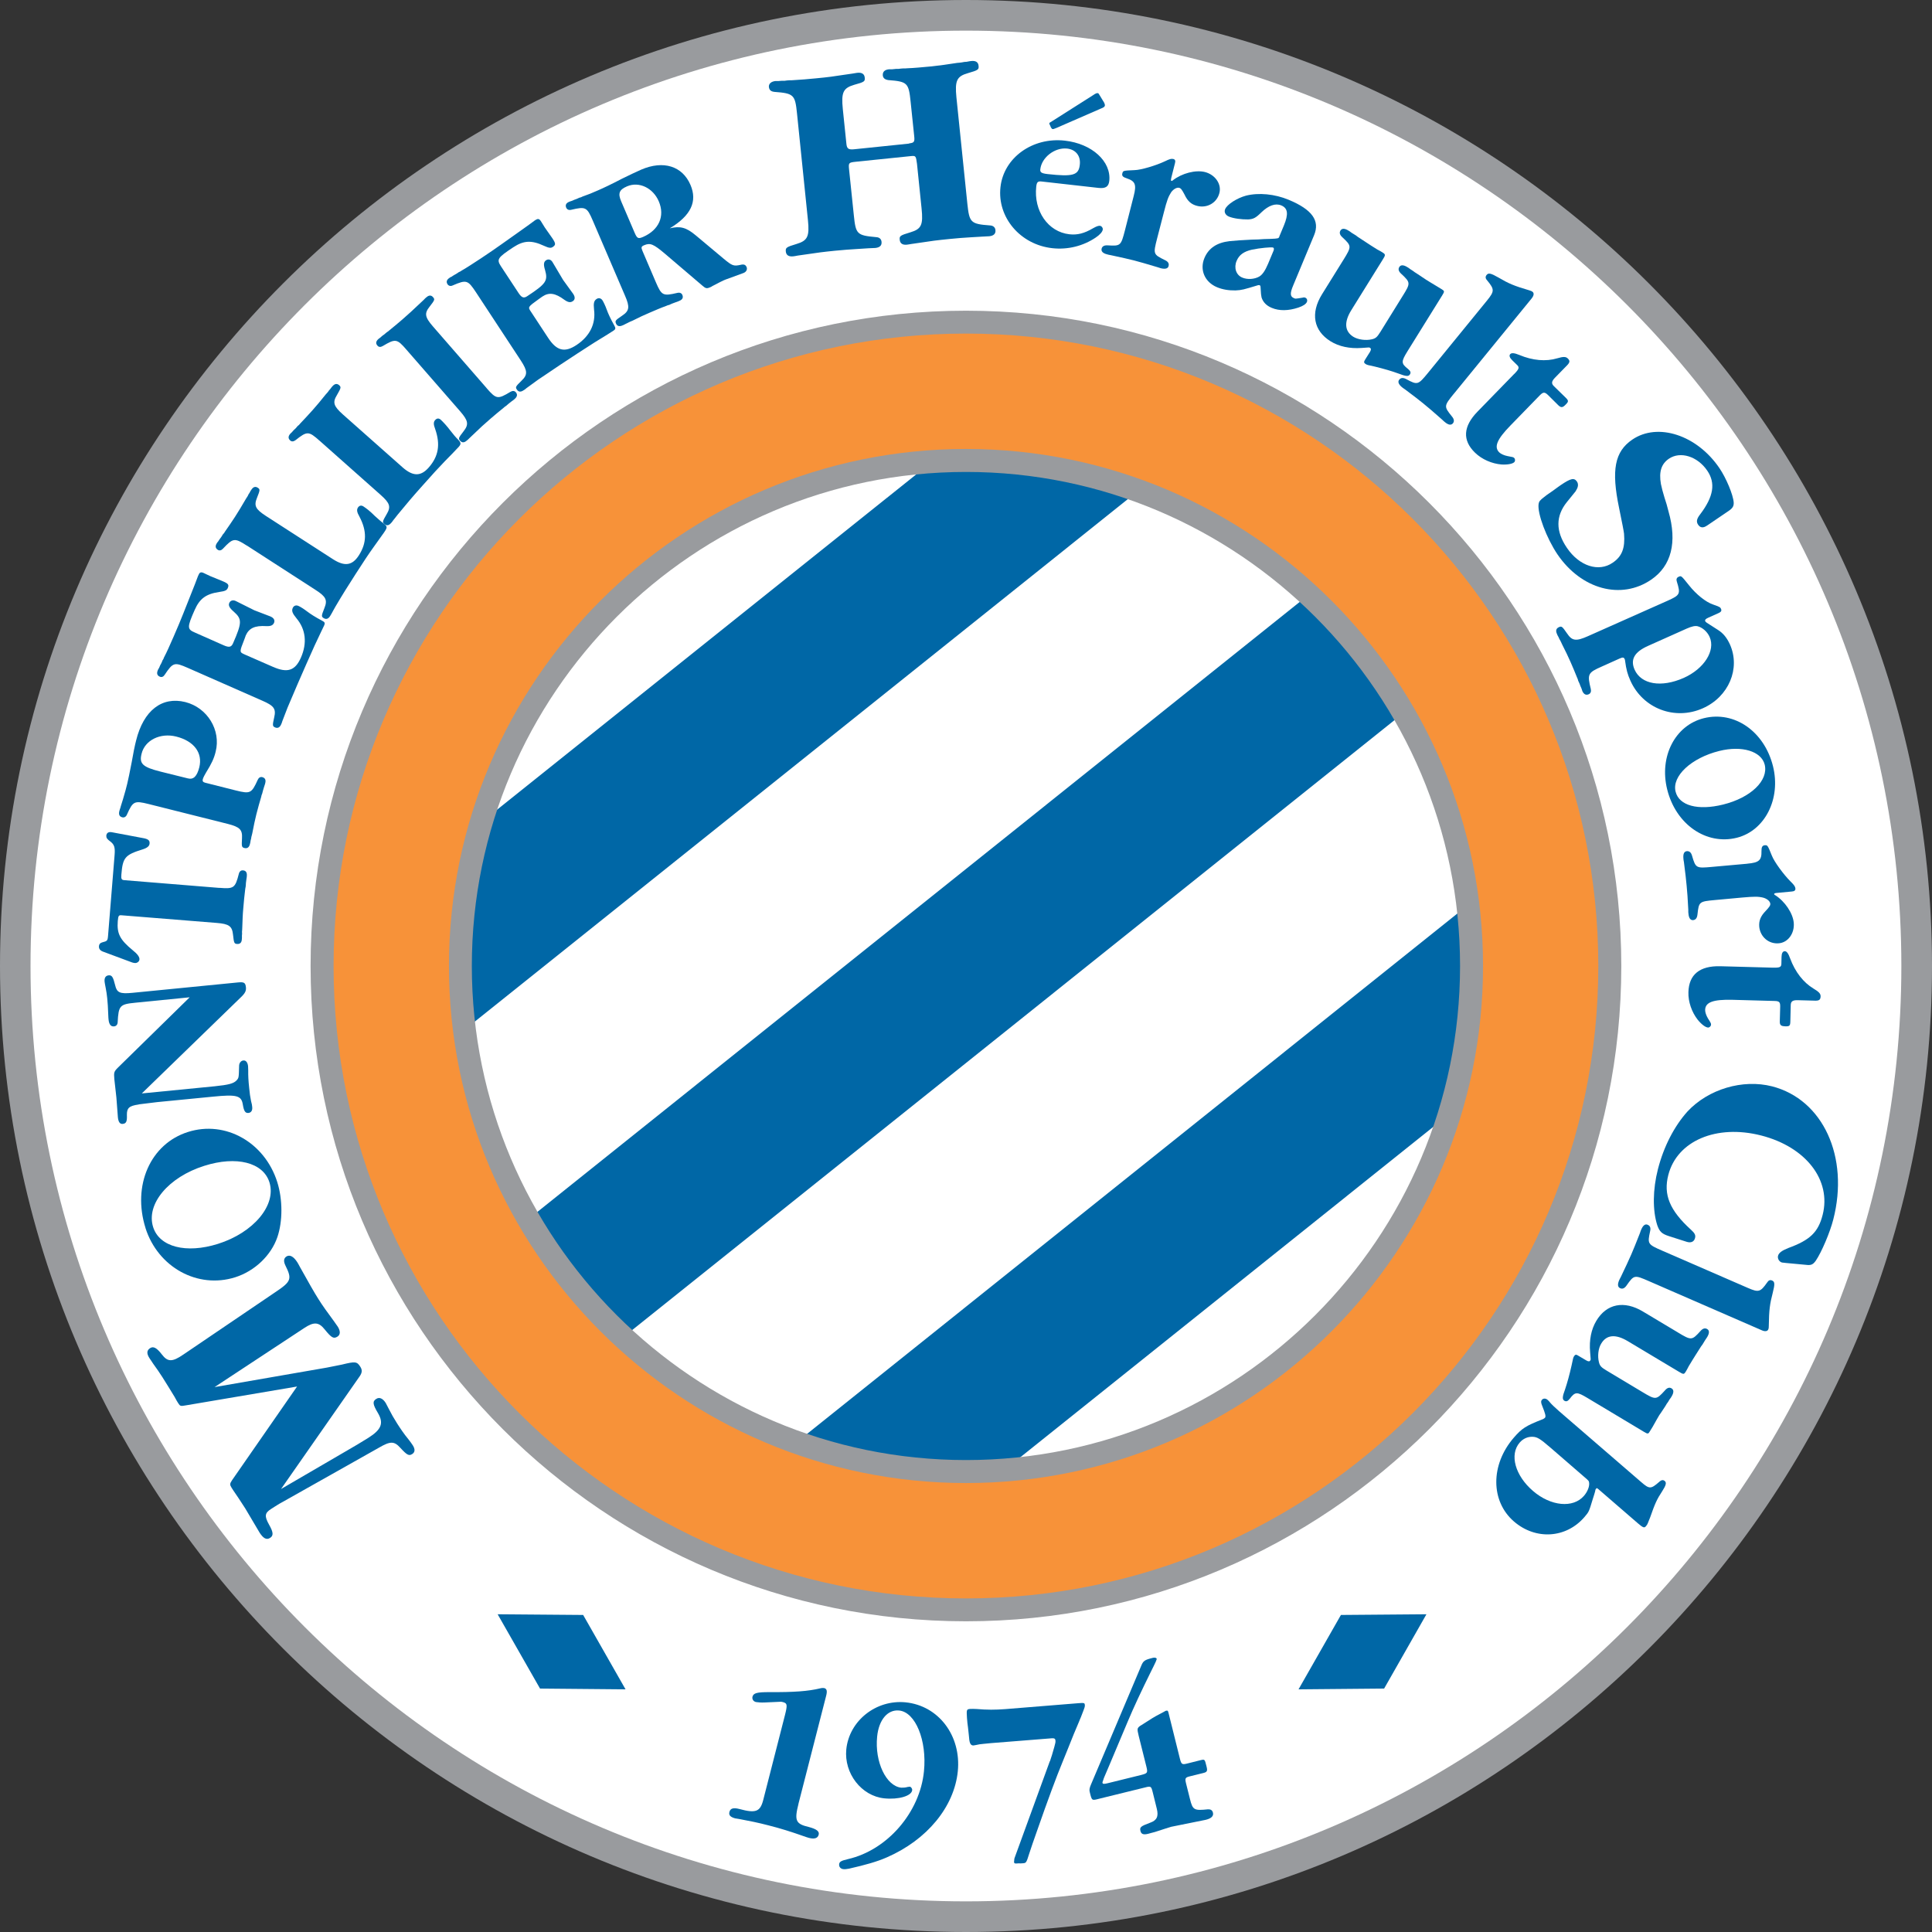
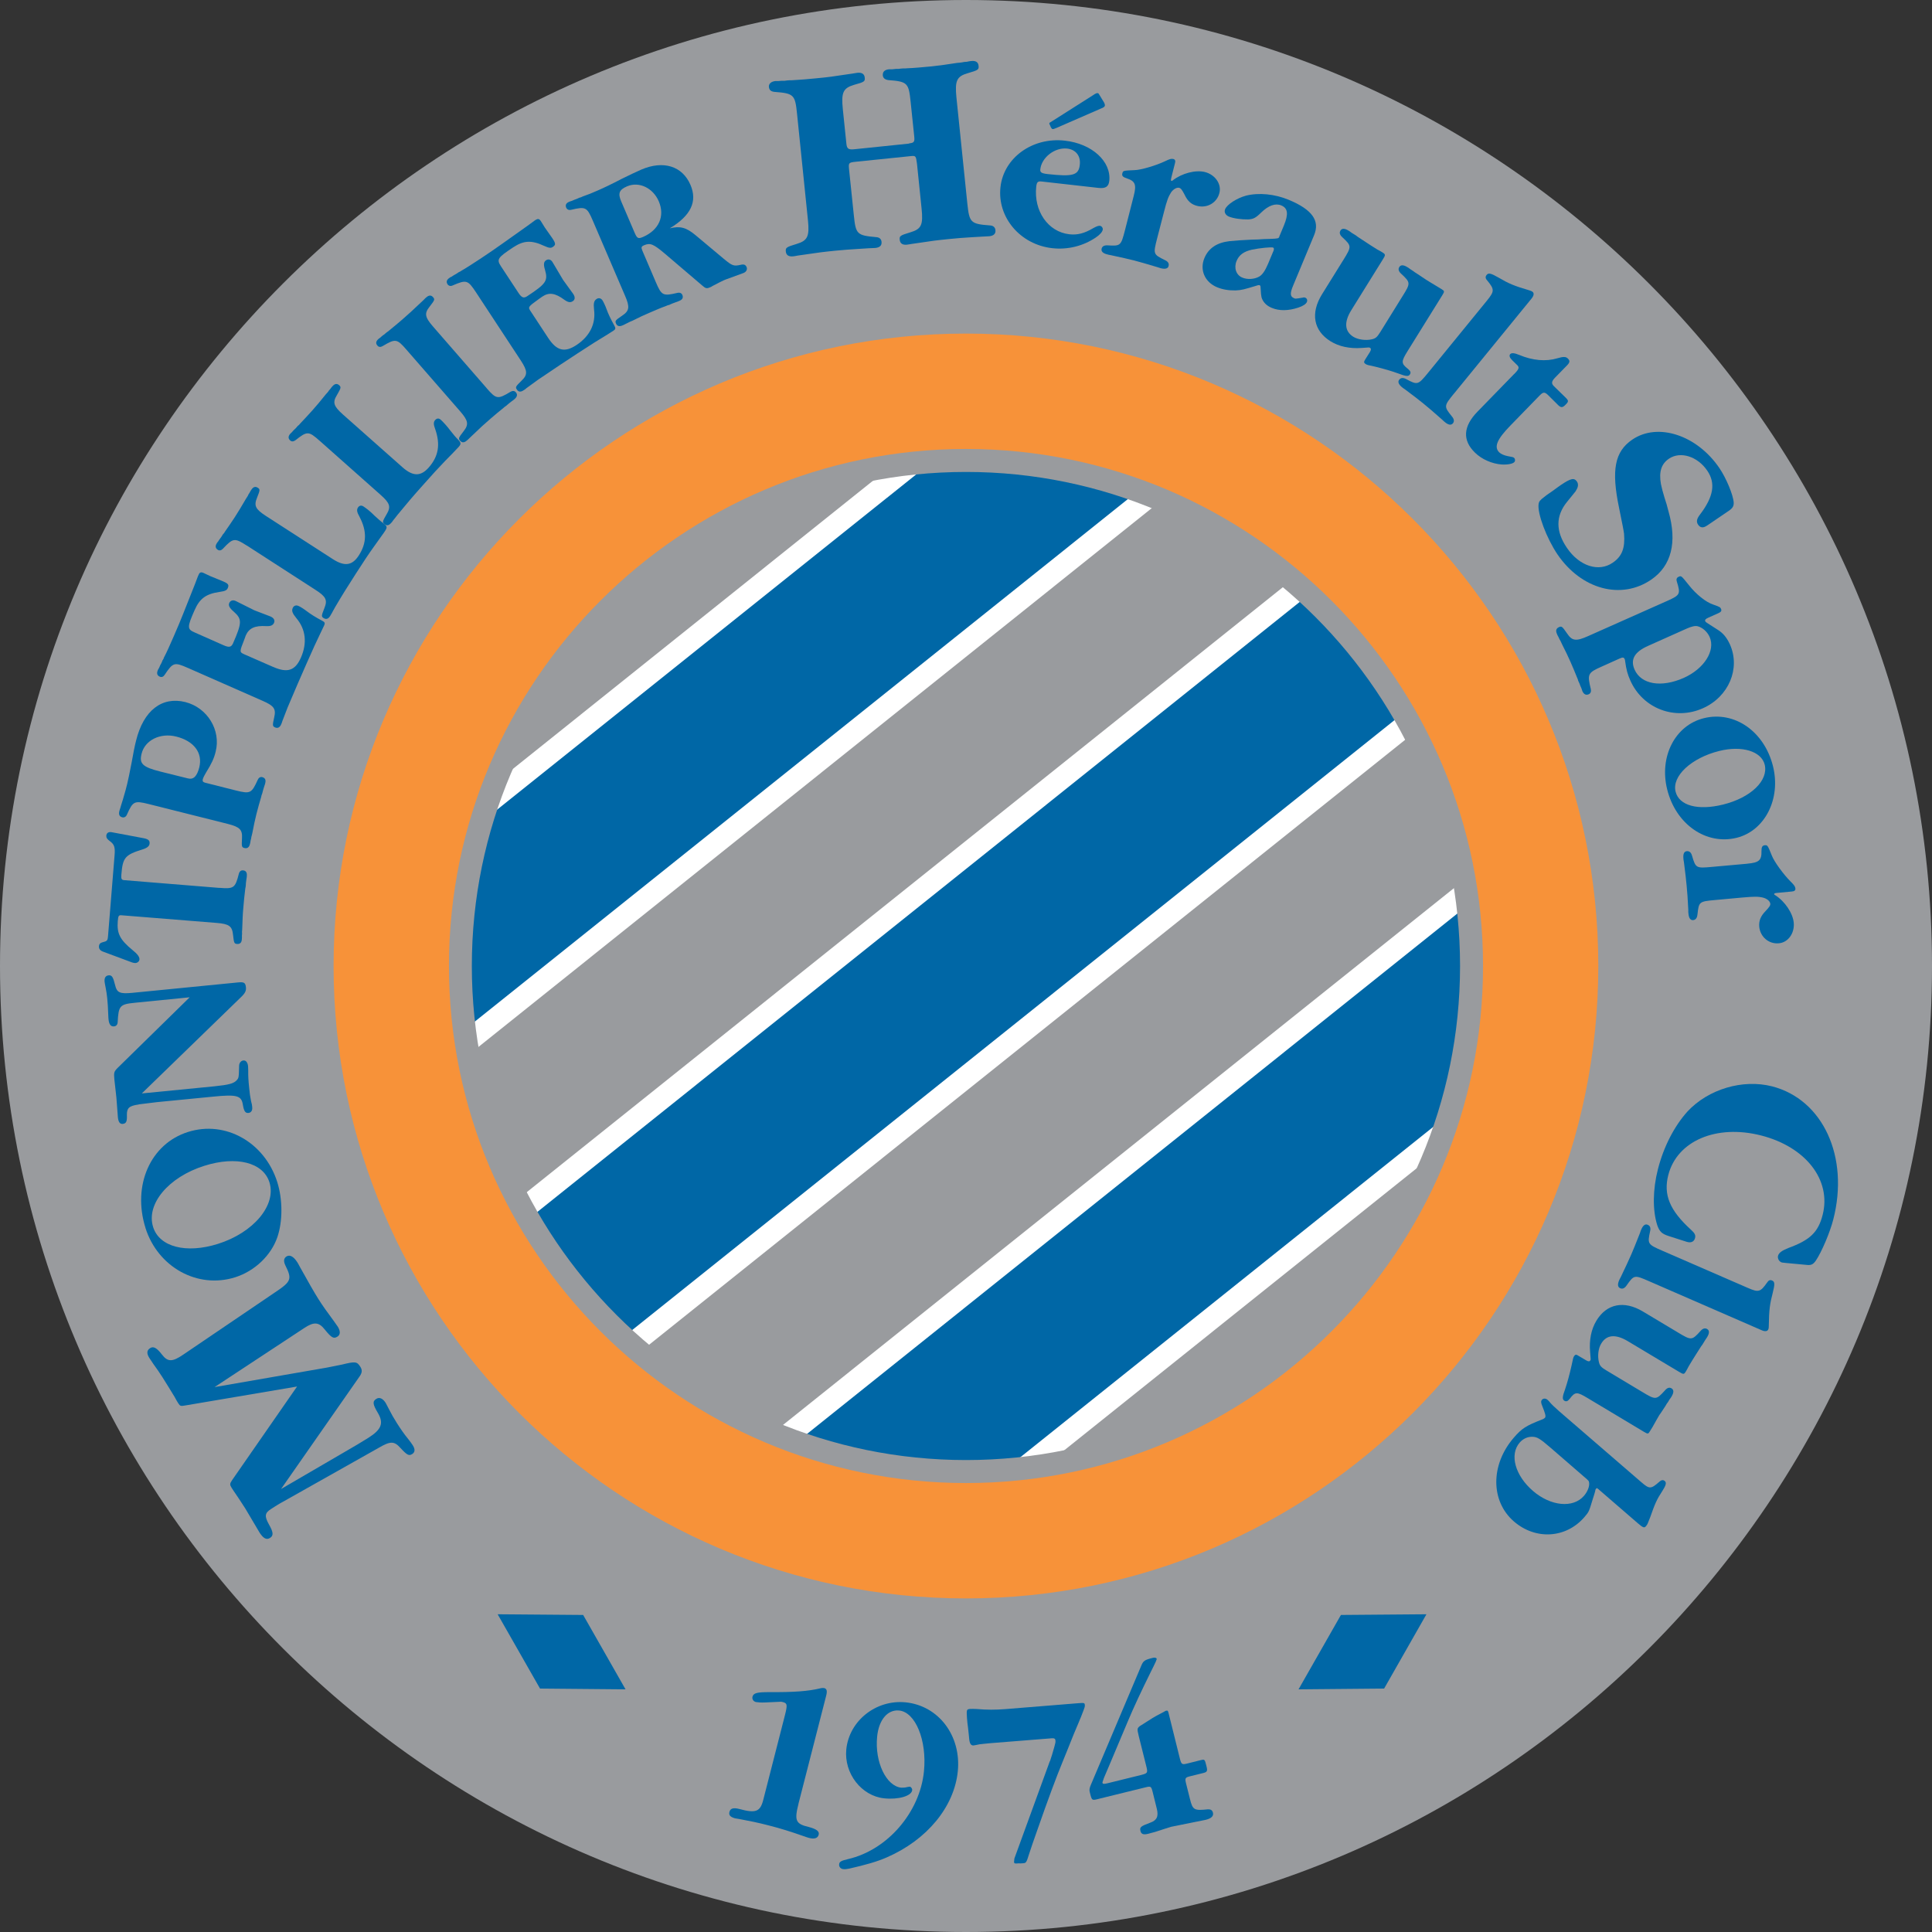
<svg xmlns="http://www.w3.org/2000/svg" width="50" height="50" viewBox="0 0 50 50" fill="none">
  <rect x="0" y="0" width="50" height="50" fill="#333333" stroke="none" />
  <g clip-path="url(#clip0_4459_2868)">
    <path d="M38.069 25C38.069 32.226 32.211 38.084 24.985 38.084C17.757 38.084 11.899 32.226 11.899 25C11.899 17.774 17.757 11.916 24.985 11.916C32.211 11.916 38.069 17.774 38.069 25Z" fill="white" />
    <path d="M11.601 25C11.601 32.378 17.604 38.381 24.985 38.381C32.363 38.381 38.364 32.378 38.364 25C38.364 17.622 32.363 11.619 24.985 11.619C17.604 11.619 11.601 17.622 11.601 25ZM12.196 25C12.196 17.949 17.932 12.214 24.985 12.214C32.033 12.214 37.771 17.949 37.771 25C37.771 32.051 32.033 37.786 24.985 37.786C17.932 37.786 12.196 32.051 12.196 25Z" fill="#999B9E" />
    <path d="M0 25C0 38.784 11.214 50 25 50C38.784 50 50 38.784 50 25C50 11.216 38.784 0 25 0C11.214 0 0 11.216 0 25Z" fill="#999B9E" />
-     <path d="M0.79 25C0.79 11.651 11.651 0.793 25 0.793C38.346 0.793 49.207 11.651 49.207 25C49.207 38.349 38.346 49.207 25 49.207C11.651 49.207 0.79 38.349 0.79 25Z" fill="white" />
    <path d="M19.242 38.059L25.015 39.191L38.296 28.565L38.836 22.382L19.242 38.059Z" fill="#0067A6" />
    <path d="M38.659 22.16L18.584 38.221L25.09 39.496L38.569 28.71L39.179 21.742L38.659 22.16ZM38.494 23.02C38.404 24.055 38.041 28.21 38.024 28.418C37.836 28.568 25.142 38.724 24.94 38.886C24.717 38.844 20.845 38.084 19.899 37.899C20.79 37.186 37.534 23.79 38.494 23.02Z" fill="white" />
    <path d="M38.076 17.412L14.729 36.094L11.924 32.588L35.271 13.906L38.076 17.412Z" fill="#0067A6" />
    <path d="M35.091 13.684L11.521 32.543L14.684 36.494L38.476 17.457L35.313 13.506L35.091 13.684V13.684ZM35.226 14.306C35.516 14.671 37.384 17.004 37.674 17.369C37.241 17.714 15.206 35.346 14.771 35.694C14.481 35.328 12.614 32.996 12.324 32.631C12.756 32.286 34.793 14.654 35.226 14.306Z" fill="white" />
    <path d="M31.188 11.679C29.238 10.921 27.368 10.409 25.99 10.088L10.146 22.765L10.514 23.13V28.223L31.188 11.679" fill="#0067A6" />
    <path d="M25.813 9.864L9.721 22.742C9.721 22.742 10.129 23.15 10.229 23.247C10.229 23.475 10.229 28.818 10.229 28.818L31.753 11.594L31.293 11.414C29.265 10.626 27.325 10.106 26.055 9.811L25.92 9.778L25.813 9.863L25.813 9.864ZM26.06 10.399C27.21 10.671 28.863 11.119 30.621 11.771C29.883 12.359 11.666 26.935 10.799 27.63C10.799 26.703 10.799 23.012 10.799 23.012C10.799 23.012 10.641 22.855 10.574 22.787C11.054 22.405 25.848 10.566 26.06 10.399" fill="white" />
    <path d="M8.563 25C8.563 34.063 15.937 41.437 25 41.437C34.061 41.437 41.434 34.063 41.434 25C41.434 15.937 34.061 8.563 25 8.563C15.937 8.563 8.563 15.937 8.563 25ZM12.129 25C12.129 17.902 17.902 12.129 25 12.129C32.096 12.129 37.871 17.902 37.871 25C37.871 32.098 32.096 37.871 25 37.871C17.902 37.871 12.129 32.098 12.129 25Z" fill="#F79239" />
    <path d="M11.619 25C11.619 32.378 17.622 38.381 25 38.381C32.378 38.381 38.381 32.378 38.381 25C38.381 17.622 32.378 11.619 25 11.619C17.622 11.619 11.619 17.622 11.619 25ZM12.211 25C12.211 17.949 17.949 12.214 25 12.214C32.051 12.214 37.786 17.949 37.786 25C37.786 32.051 32.051 37.786 25 37.786C17.949 37.786 12.211 32.051 12.211 25Z" fill="#999B9E" />
    <path d="M8.038 25C8.038 34.351 15.647 41.959 25 41.959C34.351 41.959 41.959 34.351 41.959 25C41.959 15.649 34.351 8.041 25 8.041C15.647 8.041 8.038 15.649 8.038 25ZM8.633 25C8.633 15.976 15.974 8.633 25 8.633C34.023 8.633 41.364 15.976 41.364 25C41.364 34.023 34.023 41.367 25 41.367C15.974 41.367 8.633 34.023 8.633 25Z" fill="#999B9E" />
    <path d="M4.838 36.366C4.666 36.396 4.666 36.396 4.61 36.311C4.596 36.289 4.55 36.214 4.52 36.154C4.395 35.946 4.315 35.821 4.205 35.644C4.135 35.536 4.038 35.391 3.965 35.294C3.93 35.236 3.88 35.171 3.868 35.149C3.791 35.029 3.796 34.946 3.886 34.889C3.971 34.834 4.059 34.885 4.186 35.049C4.338 35.249 4.454 35.256 4.749 35.053L7.124 33.442C7.539 33.165 7.561 33.102 7.386 32.75C7.334 32.642 7.341 32.565 7.414 32.517C7.499 32.465 7.597 32.515 7.694 32.667C7.702 32.679 7.739 32.742 7.764 32.792C7.979 33.18 8.144 33.468 8.241 33.62C8.344 33.785 8.487 33.983 8.639 34.188C8.677 34.245 8.724 34.31 8.744 34.337C8.814 34.453 8.809 34.542 8.736 34.59C8.634 34.655 8.581 34.625 8.401 34.403C8.249 34.213 8.123 34.205 7.876 34.368L5.553 35.898L8.461 35.393C8.588 35.368 8.716 35.343 8.851 35.315C9.196 35.23 9.239 35.235 9.326 35.373C9.379 35.458 9.374 35.525 9.304 35.625L7.273 38.536L8.991 37.535C9.149 37.446 9.344 37.328 9.534 37.21C9.869 36.998 9.934 36.835 9.786 36.578C9.643 36.34 9.636 36.268 9.738 36.203C9.818 36.15 9.908 36.191 9.983 36.31C9.995 36.333 10.031 36.4 10.061 36.46C10.121 36.58 10.198 36.715 10.278 36.84C10.373 36.988 10.463 37.12 10.563 37.24C10.613 37.305 10.666 37.375 10.683 37.405C10.748 37.508 10.741 37.583 10.669 37.63C10.582 37.685 10.534 37.658 10.359 37.468C10.202 37.295 10.104 37.293 9.807 37.466L7.322 38.866C7.257 38.898 7.199 38.936 7.119 38.986L7.017 39.051C6.851 39.156 6.839 39.236 6.964 39.459C7.077 39.658 7.081 39.743 6.989 39.801C6.899 39.859 6.816 39.815 6.721 39.669L6.346 39.036C6.264 38.906 6.096 38.654 6.034 38.566L5.994 38.504C5.944 38.423 5.944 38.399 6.008 38.304L7.688 35.883L4.838 36.366" fill="#0067A6" />
    <path d="M3.963 31.756C3.775 31.161 4.36 30.463 5.288 30.171C6.118 29.908 6.811 30.083 6.973 30.598C7.158 31.188 6.563 31.901 5.641 32.191C4.815 32.451 4.125 32.271 3.963 31.756ZM3.765 31.781C4.088 32.796 5.113 33.363 6.086 33.056C6.591 32.896 7.016 32.491 7.178 32.018C7.318 31.608 7.318 31.046 7.176 30.593C6.851 29.563 5.834 28.988 4.866 29.295C3.894 29.601 3.418 30.676 3.766 31.781" fill="#0067A6" />
    <path d="M3.505 25.95C3.098 25.99 3.068 26.023 3.045 26.46C3.041 26.518 3.008 26.558 2.95 26.563C2.87 26.571 2.823 26.513 2.81 26.39C2.808 26.37 2.802 26.317 2.802 26.273C2.794 26.075 2.788 25.948 2.775 25.835C2.767 25.752 2.752 25.65 2.735 25.565C2.723 25.503 2.71 25.438 2.707 25.408C2.697 25.305 2.735 25.25 2.81 25.242C2.897 25.233 2.927 25.282 2.982 25.505C3.025 25.69 3.107 25.725 3.42 25.695L6.16 25.425C6.315 25.411 6.353 25.429 6.365 25.555C6.373 25.645 6.343 25.708 6.225 25.818L3.67 28.298L5.555 28.113C5.92 28.075 6.04 28.043 6.12 27.963C6.18 27.895 6.18 27.9 6.188 27.59C6.186 27.513 6.235 27.45 6.298 27.445C6.363 27.437 6.41 27.495 6.42 27.593C6.422 27.613 6.422 27.66 6.424 27.7C6.422 27.84 6.428 27.963 6.449 28.158C6.459 28.275 6.477 28.403 6.497 28.495C6.515 28.555 6.527 28.62 6.527 28.648C6.537 28.738 6.502 28.795 6.429 28.803C6.347 28.811 6.312 28.755 6.284 28.583C6.247 28.353 6.124 28.32 5.514 28.381L4.064 28.523C3.467 28.596 3.624 28.576 3.584 28.585C3.339 28.62 3.282 28.678 3.284 28.853C3.292 29.028 3.264 29.078 3.176 29.086C3.106 29.094 3.064 29.041 3.051 28.916L3.012 28.403L2.959 27.928C2.945 27.753 2.947 27.733 3.059 27.623L4.909 25.81L3.504 25.95" fill="#0067A6" />
    <path d="M5.676 22.977C6.051 23.007 6.086 22.985 6.181 22.615C6.195 22.555 6.236 22.52 6.286 22.525C6.363 22.529 6.396 22.58 6.388 22.667L6.386 22.697C6.376 22.78 6.378 22.73 6.364 22.857L6.362 22.902L6.358 22.945L6.35 22.985L6.344 23.03C6.326 23.18 6.311 23.317 6.296 23.508C6.28 23.683 6.278 23.795 6.269 24.028L6.267 24.068L6.263 24.115L6.265 24.165L6.261 24.213C6.263 24.253 6.261 24.29 6.259 24.305C6.255 24.393 6.214 24.435 6.136 24.43C6.064 24.422 6.054 24.412 6.031 24.193C6.009 23.97 5.929 23.91 5.606 23.885L3.153 23.688C3.071 23.68 3.061 23.696 3.048 23.838C3.023 24.163 3.103 24.318 3.436 24.593C3.559 24.69 3.614 24.768 3.609 24.83C3.605 24.885 3.549 24.928 3.489 24.923C3.471 24.923 3.446 24.915 3.421 24.909L2.674 24.631C2.594 24.604 2.556 24.554 2.561 24.491C2.565 24.431 2.596 24.401 2.653 24.386C2.773 24.356 2.786 24.346 2.796 24.221L2.966 22.123C2.982 21.924 2.956 21.853 2.849 21.773C2.771 21.716 2.749 21.683 2.751 21.626C2.759 21.553 2.811 21.523 2.894 21.538L3.724 21.694C3.839 21.718 3.879 21.753 3.871 21.831C3.867 21.896 3.811 21.944 3.694 21.981C3.234 22.123 3.176 22.194 3.141 22.634C3.131 22.746 3.145 22.774 3.221 22.779L5.679 22.979" fill="#0067A6" />
    <path d="M4.158 19.97C3.688 19.852 3.598 19.764 3.665 19.504C3.75 19.154 4.15 18.959 4.56 19.062C5.02 19.177 5.25 19.484 5.158 19.857C5.098 20.092 5.008 20.182 4.863 20.145L4.158 19.97ZM5.31 20.257C5.253 20.241 5.235 20.217 5.248 20.167C5.26 20.124 5.296 20.052 5.338 19.984C5.471 19.772 5.541 19.624 5.581 19.454C5.723 18.897 5.368 18.314 4.795 18.169C4.19 18.019 3.715 18.387 3.523 19.162C3.49 19.287 3.443 19.519 3.408 19.727C3.358 19.979 3.318 20.187 3.293 20.282C3.265 20.397 3.243 20.482 3.183 20.684C3.128 20.857 3.12 20.887 3.115 20.907C3.103 20.939 3.093 20.974 3.088 20.994C3.068 21.079 3.09 21.134 3.165 21.152C3.215 21.164 3.26 21.14 3.285 21.082C3.44 20.734 3.478 20.717 3.841 20.807L5.893 21.322C6.208 21.402 6.276 21.472 6.263 21.697C6.251 21.91 6.255 21.927 6.326 21.947C6.403 21.965 6.448 21.927 6.468 21.845C6.474 21.831 6.48 21.795 6.486 21.752L6.498 21.707L6.506 21.657L6.518 21.612L6.528 21.572C6.573 21.345 6.595 21.232 6.635 21.072C6.68 20.894 6.718 20.765 6.76 20.622L6.77 20.577L6.786 20.537L6.796 20.497L6.808 20.452C6.843 20.329 6.831 20.38 6.856 20.299L6.864 20.269C6.886 20.184 6.862 20.132 6.787 20.112C6.737 20.1 6.694 20.126 6.669 20.184C6.511 20.532 6.477 20.549 6.111 20.459L5.311 20.257" fill="#0067A6" />
    <path d="M7.068 17.259C7.441 17.424 7.641 17.354 7.788 17.019C7.953 16.642 7.913 16.287 7.673 16.002C7.566 15.872 7.543 15.809 7.576 15.734C7.603 15.674 7.661 15.654 7.723 15.681C7.771 15.701 7.863 15.759 7.951 15.826C8.041 15.894 8.153 15.967 8.336 16.064C8.406 16.099 8.416 16.126 8.391 16.182C8.381 16.207 8.341 16.284 8.311 16.349C8.216 16.544 8.088 16.819 7.931 17.179C7.791 17.499 7.598 17.937 7.533 18.099C7.433 18.327 7.468 18.247 7.308 18.66C7.298 18.7 7.283 18.732 7.276 18.747C7.241 18.827 7.188 18.855 7.118 18.825C7.053 18.794 7.048 18.779 7.096 18.567C7.148 18.347 7.094 18.267 6.796 18.137L4.858 17.284C4.515 17.134 4.478 17.139 4.263 17.462C4.23 17.515 4.183 17.534 4.135 17.512C4.065 17.482 4.05 17.424 4.085 17.344L4.097 17.317L4.115 17.289L4.127 17.262L4.145 17.219L4.17 17.174L4.19 17.132L4.204 17.094L4.229 17.054L4.243 17.017C4.321 16.869 4.378 16.737 4.496 16.469C4.581 16.274 4.681 16.037 4.741 15.884C5.138 14.879 5.021 15.187 5.123 14.912L5.141 14.874C5.166 14.812 5.201 14.799 5.264 14.826L5.444 14.911L5.769 15.044C5.911 15.104 5.931 15.136 5.894 15.221C5.869 15.276 5.827 15.299 5.681 15.319C5.334 15.369 5.169 15.489 5.039 15.784C4.841 16.232 4.841 16.284 5.041 16.369L5.793 16.702C5.931 16.762 5.988 16.747 6.031 16.649C6.266 16.111 6.266 16.021 6.049 15.829C5.939 15.734 5.904 15.669 5.934 15.604C5.961 15.539 6.034 15.519 6.106 15.556L6.582 15.794L6.999 15.954C7.089 15.994 7.119 16.051 7.092 16.119C7.062 16.184 7.006 16.209 6.891 16.204C6.594 16.186 6.446 16.256 6.361 16.444L6.326 16.541C6.191 16.886 6.191 16.874 6.346 16.944L7.066 17.259" fill="#0067A6" />
    <path d="M6.386 14.119C6.071 13.916 6.031 13.922 5.771 14.199C5.728 14.246 5.678 14.257 5.636 14.229C5.571 14.186 5.566 14.129 5.613 14.056C5.613 14.056 5.625 14.034 5.651 14.006L5.667 13.979L5.694 13.941L5.724 13.901L5.749 13.861L5.771 13.826L5.799 13.796L5.824 13.756C5.904 13.641 5.989 13.519 6.082 13.376C6.187 13.211 6.242 13.119 6.362 12.914L6.384 12.879L6.409 12.841L6.432 12.793L6.457 12.756C6.475 12.718 6.494 12.688 6.504 12.676C6.552 12.601 6.607 12.581 6.672 12.623C6.732 12.663 6.732 12.681 6.652 12.881C6.567 13.088 6.61 13.176 6.882 13.353L8.62 14.474C8.92 14.666 9.117 14.636 9.285 14.376C9.495 14.051 9.497 13.741 9.303 13.371C9.235 13.253 9.228 13.193 9.263 13.136C9.3 13.081 9.35 13.071 9.405 13.106C9.475 13.151 9.593 13.243 9.695 13.348C9.785 13.431 9.858 13.496 9.93 13.548C10.018 13.618 10.025 13.646 9.97 13.733L9.935 13.786C9.835 13.928 9.848 13.911 9.673 14.153C9.54 14.338 9.405 14.541 9.2 14.861C9.005 15.164 8.85 15.411 8.68 15.701C8.618 15.809 8.6 15.846 8.59 15.864C8.572 15.896 8.555 15.926 8.543 15.944C8.495 16.019 8.44 16.036 8.375 15.996C8.315 15.956 8.315 15.939 8.395 15.739C8.48 15.529 8.438 15.441 8.165 15.266L6.388 14.118" fill="#0067A6" />
    <path d="M8.268 11.404C7.988 11.154 7.948 11.154 7.648 11.392C7.598 11.429 7.548 11.434 7.511 11.4C7.453 11.347 7.456 11.29 7.513 11.225C7.513 11.225 7.531 11.205 7.558 11.182L7.578 11.157L7.61 11.124L7.648 11.089L7.678 11.055L7.706 11.022L7.738 10.997L7.768 10.962C7.863 10.86 7.968 10.752 8.081 10.624C8.211 10.479 8.278 10.395 8.428 10.21L8.456 10.179L8.486 10.145L8.516 10.102L8.546 10.069C8.571 10.034 8.593 10.007 8.603 9.997C8.663 9.929 8.721 9.919 8.778 9.969C8.831 10.02 8.828 10.037 8.721 10.222C8.603 10.414 8.631 10.509 8.873 10.725L10.421 12.097C10.689 12.332 10.889 12.332 11.094 12.101C11.349 11.811 11.401 11.506 11.264 11.108C11.216 10.983 11.216 10.921 11.262 10.871C11.307 10.821 11.357 10.819 11.407 10.863C11.467 10.918 11.569 11.028 11.657 11.146C11.732 11.241 11.794 11.318 11.857 11.378C11.934 11.46 11.937 11.491 11.869 11.568L11.826 11.613C11.706 11.741 11.719 11.726 11.511 11.938C11.351 12.103 11.189 12.281 10.936 12.566C10.696 12.833 10.506 13.058 10.293 13.318C10.216 13.413 10.194 13.448 10.178 13.463C10.159 13.493 10.136 13.521 10.121 13.536C10.063 13.601 10.006 13.613 9.948 13.561C9.893 13.513 9.896 13.496 10.006 13.308C10.121 13.116 10.093 13.023 9.851 12.808L8.268 11.403" fill="#0067A6" />
    <path d="M12.596 10.049C12.844 10.331 12.881 10.339 13.209 10.141C13.264 10.109 13.314 10.111 13.349 10.151C13.399 10.209 13.386 10.266 13.321 10.324L13.299 10.344C13.231 10.394 13.271 10.362 13.171 10.441L13.136 10.471L13.104 10.499L13.071 10.521L13.036 10.551C12.931 10.636 12.809 10.736 12.691 10.839C12.496 11.009 12.489 11.014 12.149 11.339C12.121 11.369 12.094 11.392 12.081 11.401C12.016 11.459 11.959 11.464 11.906 11.405C11.859 11.35 11.864 11.333 11.996 11.163C12.136 10.985 12.121 10.89 11.909 10.645L10.519 9.05C10.274 8.765 10.234 8.76 9.906 8.955C9.851 8.988 9.801 8.985 9.769 8.945C9.716 8.888 9.729 8.83 9.794 8.773C9.794 8.773 9.814 8.755 9.844 8.735L9.866 8.715L9.901 8.685L9.944 8.655L9.979 8.625L10.011 8.598L10.046 8.575L10.081 8.545C10.181 8.462 10.309 8.36 10.414 8.267C10.619 8.087 10.619 8.087 10.966 7.76C10.994 7.727 11.021 7.705 11.034 7.695C11.099 7.637 11.159 7.632 11.209 7.693C11.257 7.748 11.252 7.765 11.119 7.935C10.979 8.11 10.994 8.205 11.206 8.45L12.597 10.048" fill="#0067A6" />
    <path d="M14.184 8.741C14.406 9.081 14.612 9.131 14.917 8.931C15.262 8.703 15.422 8.383 15.374 8.013C15.356 7.846 15.372 7.783 15.439 7.738C15.494 7.701 15.554 7.716 15.592 7.773C15.619 7.816 15.667 7.913 15.704 8.018C15.742 8.123 15.799 8.246 15.899 8.426C15.937 8.493 15.932 8.523 15.879 8.556C15.859 8.57 15.782 8.616 15.722 8.656C15.537 8.766 15.279 8.928 14.951 9.143C14.659 9.334 14.259 9.599 14.116 9.699C13.909 9.834 13.984 9.786 13.624 10.046C13.594 10.074 13.564 10.094 13.549 10.101C13.476 10.151 13.419 10.146 13.376 10.081C13.336 10.021 13.339 10.006 13.496 9.854C13.659 9.699 13.656 9.601 13.478 9.329L12.316 7.561C12.108 7.248 12.073 7.233 11.718 7.386C11.663 7.413 11.613 7.4 11.583 7.358C11.541 7.293 11.561 7.238 11.633 7.191L11.658 7.173L11.688 7.161L11.713 7.143L11.753 7.118L11.798 7.093L11.838 7.068L11.871 7.045L11.913 7.025L11.948 7.002C12.091 6.92 12.211 6.84 12.456 6.68C12.633 6.562 12.846 6.417 12.978 6.322C13.861 5.695 13.593 5.887 13.831 5.712L13.864 5.69C13.921 5.655 13.956 5.662 13.994 5.717L14.099 5.887L14.301 6.175C14.386 6.305 14.383 6.34 14.305 6.392C14.255 6.425 14.207 6.42 14.075 6.36C13.755 6.212 13.553 6.222 13.283 6.4C12.875 6.67 12.848 6.712 12.965 6.892L13.418 7.58C13.5 7.705 13.555 7.725 13.645 7.665C14.135 7.342 14.185 7.267 14.105 6.985C14.062 6.847 14.07 6.775 14.133 6.735C14.193 6.695 14.263 6.717 14.303 6.79L14.573 7.245L14.835 7.607C14.89 7.69 14.883 7.757 14.823 7.795C14.763 7.835 14.703 7.827 14.608 7.76C14.368 7.582 14.208 7.56 14.036 7.675L13.951 7.735C13.651 7.952 13.656 7.942 13.751 8.082L14.183 8.74" fill="#0067A6" />
    <path d="M16.077 5.213C15.987 5.005 16.024 4.91 16.227 4.823C16.534 4.69 16.899 4.86 17.049 5.21C17.214 5.593 17.053 5.953 16.644 6.131C16.517 6.186 16.489 6.173 16.424 6.023L16.077 5.213V5.213ZM15.037 5.105L14.992 5.117L14.954 5.135L14.912 5.153L14.861 5.171L14.822 5.189L14.791 5.201C14.757 5.209 14.734 5.221 14.734 5.221C14.651 5.254 14.624 5.306 14.654 5.376C14.677 5.424 14.721 5.444 14.784 5.429C15.154 5.342 15.191 5.359 15.339 5.704L16.174 7.649C16.304 7.947 16.289 8.044 16.102 8.169C15.924 8.289 15.914 8.304 15.942 8.372C15.972 8.442 16.029 8.457 16.109 8.422C16.123 8.418 16.157 8.402 16.192 8.382L16.234 8.362L16.279 8.339L16.322 8.319L16.362 8.303C16.564 8.203 16.667 8.153 16.804 8.096C16.979 8.021 17.092 7.971 17.239 7.918L17.282 7.9L17.322 7.89L17.359 7.872L17.402 7.854C17.522 7.807 17.474 7.829 17.552 7.799L17.579 7.787C17.662 7.755 17.689 7.702 17.659 7.632C17.639 7.585 17.592 7.565 17.529 7.58C17.159 7.667 17.122 7.65 16.974 7.305L16.627 6.494C16.589 6.404 16.594 6.379 16.669 6.347C16.827 6.28 16.907 6.312 17.207 6.565L18.177 7.392C18.262 7.467 18.292 7.472 18.377 7.435C18.389 7.431 18.415 7.421 18.439 7.402C18.489 7.375 18.559 7.34 18.642 7.297C18.712 7.262 18.762 7.24 18.772 7.237L19.242 7.065C19.314 7.037 19.347 6.972 19.322 6.912C19.297 6.854 19.255 6.832 19.167 6.854C18.984 6.894 18.949 6.879 18.724 6.692L18.007 6.092C17.759 5.884 17.602 5.844 17.334 5.909C17.882 5.579 18.054 5.214 17.869 4.784C17.659 4.297 17.169 4.144 16.597 4.389C16.469 4.444 16.284 4.534 16.089 4.629C15.842 4.759 15.614 4.867 15.482 4.924C15.316 4.997 15.232 5.032 15.074 5.087L15.037 5.105" fill="#0067A6" />
    <path d="M23.53 3.71C23.657 3.698 23.675 3.668 23.66 3.528L23.567 2.635C23.517 2.148 23.488 2.11 22.99 2.073C22.907 2.061 22.855 2.025 22.847 1.953C22.839 1.858 22.895 1.805 23.007 1.793C23.007 1.793 23.042 1.791 23.09 1.793L23.19 1.783H23.25L23.317 1.775L23.37 1.771H23.425L23.48 1.767C23.675 1.759 23.847 1.742 24.117 1.717C24.33 1.694 24.485 1.672 24.777 1.627L24.83 1.623L24.892 1.615L24.957 1.603L25.017 1.599C25.07 1.587 25.117 1.581 25.137 1.579C25.252 1.567 25.317 1.609 25.325 1.701C25.337 1.801 25.317 1.816 25.047 1.894C24.76 1.976 24.71 2.089 24.752 2.519L25.035 5.272C25.087 5.759 25.117 5.797 25.622 5.834C25.702 5.838 25.755 5.882 25.762 5.954C25.772 6.049 25.717 6.102 25.602 6.114L25.562 6.116C25.455 6.12 25.442 6.124 25.125 6.141C24.965 6.151 24.742 6.166 24.582 6.184C24.2 6.224 24.207 6.221 23.587 6.314C23.54 6.324 23.492 6.328 23.472 6.332C23.36 6.344 23.295 6.302 23.285 6.209C23.275 6.109 23.287 6.094 23.562 6.012C23.845 5.927 23.895 5.822 23.85 5.392L23.732 4.242C23.705 4.034 23.697 4.029 23.582 4.039L22.149 4.186C21.962 4.206 21.957 4.214 21.974 4.386L22.097 5.572C22.147 6.062 22.177 6.092 22.674 6.137C22.757 6.141 22.807 6.184 22.814 6.257C22.825 6.352 22.77 6.404 22.657 6.417L22.614 6.419C22.507 6.423 22.502 6.423 22.184 6.444C22.009 6.454 21.809 6.469 21.607 6.489C21.272 6.524 21.247 6.526 20.647 6.614C20.592 6.626 20.547 6.632 20.527 6.634C20.412 6.646 20.347 6.604 20.337 6.511C20.327 6.411 20.347 6.394 20.614 6.314C20.897 6.229 20.954 6.124 20.909 5.694L20.627 2.941C20.577 2.453 20.547 2.416 20.042 2.378C19.952 2.368 19.909 2.331 19.899 2.251C19.891 2.171 19.954 2.111 20.062 2.098C20.062 2.098 20.094 2.096 20.142 2.098L20.182 2.094L20.242 2.09H20.309L20.369 2.082L20.424 2.078H20.477L20.539 2.074C20.714 2.062 20.922 2.049 21.122 2.027C21.457 1.994 21.477 1.992 22.077 1.902C22.124 1.892 22.169 1.888 22.189 1.884C22.304 1.872 22.369 1.914 22.379 2.006C22.389 2.106 22.377 2.121 22.102 2.196C21.819 2.281 21.769 2.393 21.812 2.824L21.904 3.714C21.916 3.846 21.954 3.876 22.096 3.864L23.529 3.716" fill="#0067A6" />
    <path d="M27.618 3.845C27.84 3.87 27.973 4.035 27.945 4.265C27.915 4.535 27.77 4.578 27.113 4.505C26.953 4.487 26.913 4.46 26.923 4.38C26.958 4.073 27.298 3.81 27.618 3.845ZM28.428 4.863C28.615 4.883 28.69 4.83 28.708 4.683C28.763 4.178 28.26 3.718 27.558 3.64C26.72 3.545 25.975 4.083 25.892 4.843C25.805 5.623 26.403 6.331 27.233 6.423C27.635 6.468 28.035 6.366 28.36 6.146C28.47 6.071 28.533 5.998 28.54 5.938C28.544 5.891 28.503 5.843 28.458 5.843C28.415 5.845 28.383 5.855 28.29 5.906C28.06 6.041 27.883 6.086 27.675 6.063C27.123 6.001 26.748 5.46 26.818 4.828C26.832 4.71 26.86 4.685 26.963 4.698L28.428 4.863V4.863ZM27.203 3.305C27.223 3.333 27.228 3.34 27.243 3.34C27.257 3.342 27.275 3.34 27.343 3.31L28.495 2.808C28.563 2.783 28.593 2.76 28.595 2.728C28.597 2.714 28.591 2.695 28.577 2.66L28.462 2.47C28.432 2.42 28.432 2.415 28.405 2.41C28.385 2.408 28.35 2.42 28.297 2.458L27.237 3.131C27.157 3.181 27.157 3.176 27.157 3.193C27.155 3.203 27.155 3.203 27.177 3.248L27.202 3.306" fill="#0067A6" />
    <path d="M29.34 5.073C29.416 4.778 29.383 4.69 29.16 4.615C29.063 4.585 29.028 4.55 29.046 4.488C29.064 4.416 29.064 4.416 29.363 4.403C29.531 4.399 29.918 4.283 30.146 4.175C30.273 4.113 30.313 4.103 30.366 4.115C30.413 4.127 30.426 4.163 30.408 4.225L30.316 4.588C30.302 4.65 30.298 4.678 30.318 4.683C30.322 4.685 30.343 4.679 30.355 4.665C30.59 4.482 30.945 4.392 31.183 4.452C31.448 4.52 31.618 4.763 31.558 4.995C31.493 5.25 31.24 5.395 30.98 5.328C30.83 5.29 30.735 5.205 30.658 5.04C30.59 4.912 30.563 4.872 30.515 4.86C30.453 4.846 30.368 4.895 30.308 4.978C30.238 5.088 30.2 5.183 30.123 5.488L29.945 6.175C29.843 6.575 29.845 6.583 30.145 6.73C30.23 6.768 30.26 6.82 30.243 6.883C30.229 6.95 30.16 6.97 30.045 6.943C30.031 6.937 29.985 6.925 29.95 6.913C29.698 6.836 29.473 6.773 29.348 6.74C29.238 6.713 28.995 6.655 28.753 6.605C28.715 6.601 28.67 6.587 28.653 6.583C28.54 6.555 28.493 6.503 28.51 6.435C28.524 6.375 28.578 6.343 28.67 6.35C29 6.37 29.01 6.36 29.113 5.963L29.34 5.073" fill="#0067A6" />
    <path d="M32.818 6.826C32.741 7.008 32.67 7.111 32.588 7.158C32.465 7.228 32.281 7.241 32.148 7.183C31.991 7.118 31.928 6.931 32.003 6.753C32.068 6.596 32.191 6.508 32.401 6.461C32.606 6.418 32.901 6.391 32.946 6.406C32.971 6.416 32.976 6.446 32.958 6.491L32.818 6.826H32.818ZM33.111 6.121C33.088 6.173 33.088 6.173 32.871 6.183L32.718 6.187L32.558 6.197L32.405 6.201C32.155 6.213 31.965 6.226 31.82 6.241C31.493 6.279 31.278 6.421 31.17 6.679C31.043 6.984 31.178 7.301 31.498 7.434C31.643 7.494 31.8 7.519 31.975 7.516C32.14 7.508 32.178 7.496 32.558 7.381C32.576 7.379 32.588 7.377 32.598 7.381C32.612 7.385 32.623 7.404 32.623 7.431L32.635 7.611C32.639 7.641 32.645 7.673 32.649 7.698C32.687 7.818 32.774 7.911 32.914 7.968C33.106 8.049 33.344 8.046 33.602 7.96C33.727 7.918 33.799 7.868 33.822 7.815C33.842 7.77 33.822 7.72 33.782 7.705C33.767 7.697 33.739 7.694 33.719 7.702C33.509 7.737 33.527 7.734 33.477 7.711C33.387 7.669 33.384 7.586 33.467 7.389L34.009 6.086C34.164 5.711 33.959 5.424 33.352 5.171C32.987 5.019 32.574 4.981 32.244 5.064C32.009 5.129 31.756 5.291 31.706 5.414C31.674 5.491 31.716 5.569 31.806 5.606C31.924 5.654 32.127 5.681 32.301 5.679C32.439 5.671 32.499 5.639 32.644 5.496C32.829 5.318 33.007 5.253 33.159 5.316C33.332 5.388 33.349 5.541 33.227 5.836L33.109 6.119" fill="#0067A6" />
    <path d="M34.766 6.728C34.981 6.378 34.983 6.368 34.741 6.141C34.671 6.078 34.658 6.021 34.691 5.966C34.729 5.906 34.799 5.906 34.898 5.968C34.907 5.972 34.944 5.995 34.981 6.025L35.091 6.093L35.139 6.13C35.294 6.233 35.419 6.315 35.479 6.353L35.646 6.458C35.699 6.483 35.771 6.528 35.779 6.533C35.861 6.585 35.861 6.598 35.779 6.728L34.971 8.028C34.781 8.335 34.796 8.573 35.024 8.716C35.146 8.79 35.344 8.818 35.504 8.781C35.602 8.758 35.639 8.726 35.724 8.59L36.291 7.675C36.509 7.328 36.509 7.315 36.266 7.088C36.194 7.023 36.179 6.965 36.214 6.91C36.249 6.853 36.319 6.85 36.419 6.912C36.429 6.916 36.469 6.942 36.504 6.97L36.559 7.005L36.609 7.042L36.664 7.077C36.791 7.162 36.894 7.232 36.904 7.237C36.977 7.282 37.044 7.325 37.196 7.415L37.319 7.49C37.384 7.53 37.386 7.545 37.327 7.64L36.429 9.085C36.259 9.36 36.257 9.405 36.441 9.55C36.504 9.603 36.519 9.643 36.489 9.688C36.454 9.748 36.387 9.742 36.194 9.668C36.024 9.605 35.816 9.545 35.581 9.487C35.397 9.45 35.377 9.442 35.344 9.422C35.294 9.392 35.291 9.365 35.332 9.302L35.455 9.107C35.485 9.057 35.487 9.02 35.459 9.005C35.434 8.987 35.457 8.989 35.239 9.005C34.928 9.027 34.651 8.967 34.434 8.832C33.993 8.557 33.911 8.105 34.213 7.617L34.766 6.727" fill="#0067A6" />
    <path d="M37.626 10.189C37.366 10.509 37.366 10.516 37.574 10.776C37.634 10.846 37.641 10.906 37.601 10.956C37.556 11.009 37.486 11.001 37.396 10.926C37.384 10.916 37.346 10.886 37.321 10.859C37.121 10.681 36.946 10.531 36.834 10.441C36.759 10.379 36.554 10.219 36.364 10.079C36.331 10.059 36.294 10.029 36.281 10.019C36.191 9.944 36.169 9.876 36.214 9.824C36.254 9.774 36.314 9.769 36.394 9.812C36.687 9.969 36.699 9.964 36.959 9.647L38.487 7.774C38.679 7.536 38.679 7.489 38.487 7.256C38.439 7.204 38.437 7.159 38.475 7.114C38.522 7.056 38.585 7.071 38.782 7.184C39.042 7.336 39.175 7.396 39.585 7.516C39.622 7.526 39.645 7.539 39.662 7.551C39.707 7.589 39.697 7.651 39.637 7.726L37.627 10.189" fill="#0067A6" />
    <path d="M39.186 9.681C39.314 9.551 39.326 9.508 39.264 9.448L39.139 9.326C39.069 9.258 39.049 9.201 39.086 9.163C39.124 9.126 39.196 9.136 39.319 9.186C39.664 9.331 40.009 9.361 40.301 9.273C40.459 9.226 40.524 9.228 40.574 9.277C40.634 9.335 40.631 9.377 40.556 9.455L40.246 9.772C40.153 9.867 40.143 9.925 40.216 9.995L40.513 10.285C40.598 10.367 40.598 10.392 40.523 10.467C40.443 10.553 40.401 10.555 40.331 10.49L40.061 10.222C39.976 10.142 39.938 10.142 39.851 10.23L39.091 11.011C38.741 11.37 38.658 11.568 38.801 11.708C38.843 11.748 38.926 11.786 39.013 11.803C39.153 11.828 39.166 11.831 39.188 11.853C39.216 11.881 39.216 11.933 39.19 11.96C39.145 12.005 39.015 12.03 38.86 12.021C38.61 12.001 38.35 11.888 38.173 11.715C37.843 11.395 37.865 11.035 38.238 10.653L39.185 9.68" fill="#0067A6" />
    <path d="M44.182 13.599C44.082 13.669 44.004 13.664 43.947 13.579C43.894 13.501 43.909 13.426 44.005 13.304C44.347 12.851 44.404 12.504 44.184 12.181C43.932 11.809 43.487 11.671 43.192 11.871C42.997 12.004 42.929 12.204 42.984 12.524C42.998 12.581 43.009 12.631 43.022 12.686L43.075 12.871L43.132 13.052L43.18 13.232C43.41 14.034 43.257 14.644 42.732 15.002C41.955 15.532 40.925 15.254 40.307 14.347C40.025 13.929 39.782 13.287 39.819 13.041C39.828 12.981 39.852 12.946 39.965 12.861C40.012 12.821 40.039 12.804 40.184 12.704C40.297 12.619 40.365 12.574 40.392 12.554C40.655 12.376 40.74 12.359 40.812 12.464C40.852 12.526 40.847 12.604 40.787 12.694C40.769 12.729 40.842 12.632 40.552 12.992C40.26 13.354 40.257 13.747 40.552 14.179C40.875 14.654 41.375 14.812 41.735 14.564C41.98 14.399 42.06 14.182 42.03 13.812C42.016 13.707 41.992 13.592 41.902 13.147C41.697 12.164 41.787 11.687 42.245 11.376C42.902 10.929 43.915 11.256 44.498 12.114C44.673 12.371 44.855 12.806 44.868 13.004C44.872 13.096 44.845 13.149 44.738 13.222L44.183 13.599" fill="#0067A6" />
    <path d="M43.654 16.267C43.787 16.209 43.867 16.192 43.934 16.207C44.059 16.239 44.184 16.347 44.245 16.484C44.402 16.837 44.102 17.309 43.575 17.544C42.994 17.802 42.474 17.712 42.304 17.332C42.187 17.069 42.296 16.872 42.659 16.712L43.654 16.267ZM41.917 17.042C41.994 17.007 42.027 17.012 42.044 17.054C42.052 17.07 42.056 17.079 42.056 17.096C42.089 17.339 42.121 17.449 42.194 17.614C42.517 18.337 43.344 18.654 44.072 18.329C44.739 18.031 45.047 17.304 44.772 16.681C44.692 16.506 44.599 16.389 44.459 16.301C44.127 16.091 44.144 16.101 44.132 16.076C44.118 16.044 44.14 16.016 44.214 15.984L44.482 15.864C44.542 15.836 44.562 15.804 44.539 15.756C44.519 15.711 44.499 15.704 44.332 15.644C44.144 15.581 43.897 15.381 43.714 15.151C43.504 14.889 43.512 14.896 43.439 14.929C43.389 14.951 43.377 14.999 43.397 15.054C43.496 15.371 43.481 15.401 43.159 15.546L41.096 16.464C40.789 16.601 40.686 16.589 40.556 16.394C40.429 16.211 40.416 16.199 40.344 16.231C40.271 16.264 40.256 16.324 40.294 16.406C40.298 16.42 40.314 16.456 40.336 16.491L40.356 16.536L40.383 16.584L40.404 16.626L40.422 16.666C40.532 16.886 40.577 16.976 40.644 17.129C40.706 17.267 40.759 17.399 40.814 17.534L40.832 17.576L40.844 17.619L40.862 17.657L40.882 17.702L40.9 17.752L40.92 17.797L40.932 17.827C40.942 17.862 40.952 17.887 40.952 17.887C40.99 17.969 41.045 17.999 41.117 17.967C41.167 17.944 41.184 17.894 41.17 17.832C41.075 17.447 41.092 17.409 41.45 17.252L41.917 17.042" fill="#0067A6" />
    <path d="M45.67 19.787C45.772 20.2 45.31 20.645 44.592 20.822C43.944 20.982 43.454 20.852 43.364 20.487C43.264 20.087 43.77 19.614 44.497 19.434C45.082 19.289 45.582 19.442 45.67 19.787V19.787ZM45.885 19.83C45.66 18.927 44.887 18.39 44.094 18.587C43.352 18.772 42.934 19.58 43.147 20.432C43.372 21.335 44.154 21.877 44.945 21.682C45.675 21.5 46.095 20.675 45.885 19.83" fill="#0067A6" />
    <path d="M45.219 22.352C45.524 22.325 45.592 22.265 45.587 22.027C45.585 21.927 45.607 21.882 45.67 21.875C45.745 21.871 45.745 21.871 45.857 22.147C45.919 22.305 46.157 22.63 46.334 22.807C46.434 22.905 46.459 22.942 46.465 22.995C46.468 23.042 46.44 23.067 46.374 23.072L46.002 23.107C45.94 23.111 45.912 23.119 45.915 23.142C45.915 23.146 45.927 23.162 45.945 23.169C46.195 23.329 46.4 23.635 46.422 23.88C46.447 24.15 46.277 24.392 46.037 24.412C45.777 24.437 45.554 24.247 45.529 23.982C45.517 23.827 45.565 23.71 45.692 23.579C45.79 23.474 45.82 23.434 45.815 23.387C45.807 23.322 45.732 23.26 45.635 23.232C45.507 23.2 45.405 23.2 45.09 23.228L44.382 23.293C43.972 23.331 43.967 23.336 43.93 23.668C43.92 23.761 43.882 23.806 43.817 23.813C43.75 23.817 43.707 23.763 43.697 23.646C43.695 23.632 43.689 23.583 43.693 23.543C43.681 23.283 43.663 23.048 43.65 22.921C43.64 22.808 43.613 22.558 43.58 22.313C43.57 22.278 43.568 22.231 43.566 22.213C43.556 22.096 43.586 22.035 43.656 22.028C43.721 22.024 43.766 22.06 43.791 22.15C43.884 22.468 43.896 22.473 44.306 22.435L45.221 22.353" fill="#0067A6" />
-     <path d="M45.88 25.043C46.062 25.047 46.1 25.029 46.102 24.942L46.106 24.765C46.108 24.67 46.136 24.617 46.191 24.617C46.244 24.619 46.284 24.68 46.329 24.805C46.459 25.155 46.671 25.427 46.934 25.585C47.076 25.67 47.119 25.717 47.117 25.787C47.114 25.872 47.081 25.9 46.974 25.897L46.531 25.885C46.396 25.881 46.346 25.913 46.344 26.013L46.334 26.43C46.332 26.548 46.314 26.563 46.206 26.561C46.089 26.558 46.059 26.53 46.061 26.433L46.071 26.053C46.073 25.935 46.049 25.908 45.926 25.905L44.836 25.875C44.334 25.863 44.134 25.938 44.129 26.136C44.127 26.193 44.156 26.28 44.201 26.355C44.278 26.476 44.283 26.488 44.281 26.518C44.281 26.555 44.243 26.593 44.206 26.593C44.141 26.591 44.036 26.513 43.938 26.393C43.783 26.196 43.688 25.925 43.696 25.678C43.708 25.221 43.989 24.993 44.521 25.006L45.879 25.043" fill="#0067A6" />
    <path d="M43.192 31.991C43.007 31.931 42.949 31.876 42.889 31.706C42.767 31.321 42.772 30.786 42.907 30.258C43.057 29.671 43.332 29.143 43.672 28.765C44.21 28.188 45.098 27.92 45.863 28.115C47.178 28.455 47.863 29.938 47.445 31.561C47.36 31.893 47.145 32.401 46.993 32.626C46.925 32.721 46.878 32.743 46.783 32.738L46.225 32.686C46.17 32.678 46.138 32.678 46.118 32.674C46.045 32.654 45.998 32.574 46.015 32.501C46.035 32.424 46.113 32.366 46.283 32.298C46.843 32.093 47.055 31.891 47.17 31.441C47.4 30.541 46.738 29.683 45.578 29.386C44.423 29.091 43.402 29.523 43.175 30.411C43.045 30.918 43.21 31.323 43.763 31.826C43.86 31.913 43.888 31.968 43.867 32.041C43.843 32.139 43.758 32.171 43.655 32.139L43.192 31.991" fill="#0067A6" />
    <path d="M42.674 33.156C42.297 32.991 42.289 32.993 42.097 33.266C42.044 33.343 41.989 33.366 41.929 33.338C41.867 33.311 41.857 33.243 41.902 33.136C41.91 33.122 41.929 33.076 41.949 33.043C42.064 32.803 42.162 32.593 42.219 32.461C42.257 32.373 42.357 32.131 42.442 31.911C42.452 31.876 42.469 31.831 42.477 31.816C42.524 31.708 42.582 31.668 42.644 31.698C42.704 31.723 42.727 31.778 42.704 31.868C42.634 32.193 42.642 32.203 43.019 32.368L45.234 33.331C45.514 33.453 45.559 33.438 45.732 33.193C45.769 33.133 45.812 33.116 45.864 33.141C45.934 33.171 45.934 33.236 45.879 33.456C45.803 33.748 45.783 33.891 45.776 34.321C45.778 34.356 45.772 34.383 45.764 34.403C45.742 34.456 45.679 34.466 45.591 34.426L42.674 33.156" fill="#0067A6" />
    <path d="M43.419 34.481C43.772 34.694 43.785 34.693 44.007 34.448C44.067 34.378 44.127 34.363 44.182 34.396C44.242 34.431 44.242 34.501 44.182 34.603C44.178 34.611 44.154 34.648 44.127 34.686L44.06 34.796L44.025 34.843C43.925 35.003 43.842 35.128 43.807 35.188L43.705 35.356C43.68 35.411 43.635 35.483 43.63 35.493C43.58 35.576 43.57 35.573 43.437 35.493L42.125 34.708C41.812 34.521 41.577 34.541 41.44 34.771C41.364 34.893 41.34 35.091 41.38 35.253C41.404 35.348 41.437 35.386 41.575 35.468L42.497 36.021C42.85 36.233 42.86 36.233 43.085 35.988C43.147 35.913 43.205 35.898 43.26 35.931C43.32 35.968 43.322 36.038 43.262 36.138C43.258 36.148 43.232 36.188 43.204 36.223L43.172 36.278L43.134 36.331L43.102 36.386C43.017 36.516 42.949 36.618 42.941 36.626C42.899 36.701 42.856 36.768 42.772 36.923L42.696 37.046C42.659 37.111 42.644 37.116 42.546 37.056L41.089 36.183C40.811 36.016 40.766 36.013 40.624 36.201C40.571 36.266 40.534 36.279 40.486 36.251C40.429 36.216 40.431 36.149 40.504 35.956C40.562 35.783 40.619 35.576 40.672 35.339C40.71 35.156 40.715 35.133 40.734 35.103C40.764 35.051 40.792 35.048 40.854 35.09L41.052 35.207C41.102 35.237 41.139 35.239 41.154 35.211C41.172 35.184 41.17 35.209 41.152 34.991C41.125 34.681 41.18 34.404 41.312 34.184C41.577 33.739 42.032 33.648 42.522 33.944L43.42 34.481" fill="#0067A6" />
    <path d="M40.999 38.221C41.114 38.319 41.122 38.326 41.127 38.379C41.137 38.474 41.084 38.606 40.994 38.711C40.712 39.039 40.132 38.981 39.674 38.586C39.212 38.189 39.059 37.646 39.329 37.334C39.416 37.234 39.534 37.179 39.664 37.184C39.781 37.188 39.856 37.231 40.127 37.466L40.999 38.221V38.221ZM42.387 39.422C42.524 39.539 42.557 39.554 42.604 39.489C42.637 39.452 42.642 39.429 42.707 39.266C42.832 38.906 42.884 38.796 43.017 38.594C43.117 38.439 43.134 38.369 43.084 38.329C43.044 38.294 42.999 38.296 42.937 38.354C42.724 38.539 42.687 38.541 42.474 38.356L40.349 36.521C40.241 36.426 40.159 36.348 40.121 36.303C40.094 36.27 40.069 36.241 40.051 36.228C40.004 36.185 39.939 36.185 39.904 36.228C39.876 36.261 39.879 36.306 39.912 36.383C39.994 36.588 40.012 36.658 39.984 36.691C39.974 36.703 39.954 36.716 39.934 36.726C39.484 36.901 39.386 36.966 39.176 37.208C38.571 37.908 38.574 38.851 39.181 39.376C39.743 39.861 40.528 39.813 41.003 39.264C41.121 39.126 41.121 39.126 41.216 38.811C41.251 38.699 41.278 38.619 41.281 38.599C41.285 38.569 41.291 38.544 41.306 38.529C41.326 38.504 41.326 38.503 41.411 38.578L42.386 39.421" fill="#0067A6" />
    <path d="M20.665 46.682C20.555 47.117 20.59 47.202 20.93 47.282C21.14 47.337 21.215 47.4 21.185 47.49C21.157 47.575 21.077 47.6 20.937 47.565C20.914 47.561 20.842 47.535 20.784 47.515C20.489 47.41 20.187 47.315 19.887 47.24C19.619 47.17 19.384 47.123 19.167 47.083C19.112 47.075 19.049 47.065 19.029 47.06C18.899 47.025 18.857 46.975 18.877 46.895C18.901 46.797 18.982 46.777 19.137 46.817C19.559 46.932 19.674 46.887 19.752 46.585L20.314 44.389C20.382 44.12 20.374 44.084 20.269 44.052C20.242 44.044 20.214 44.038 20.184 44.042L19.787 44.06C19.699 44.064 19.627 44.058 19.572 44.05C19.499 44.038 19.459 43.975 19.474 43.912C19.499 43.815 19.592 43.792 19.907 43.792C20.547 43.796 20.907 43.77 21.224 43.695C21.267 43.683 21.307 43.683 21.329 43.687C21.399 43.705 21.414 43.762 21.379 43.894L20.664 46.682" fill="#0067A6" />
    <path d="M22.7 44.947C22.635 45.592 22.932 46.225 23.325 46.265C23.37 46.267 23.432 46.263 23.487 46.247C23.51 46.243 23.535 46.239 23.545 46.239C23.578 46.243 23.612 46.291 23.607 46.329C23.593 46.479 23.255 46.579 22.885 46.541C22.295 46.481 21.84 45.896 21.902 45.273C21.977 44.533 22.672 43.981 23.435 44.056C24.29 44.141 24.88 44.919 24.788 45.841C24.695 46.761 23.992 47.616 22.95 48.069C22.7 48.179 22.4 48.264 21.972 48.361C21.915 48.371 21.865 48.379 21.822 48.373C21.755 48.365 21.709 48.313 21.717 48.246C21.725 48.181 21.765 48.156 21.947 48.113C22.962 47.881 23.807 46.906 23.912 45.841C23.992 45.041 23.692 44.31 23.27 44.268C22.97 44.238 22.742 44.511 22.7 44.946" fill="#0067A6" />
    <path d="M27.173 45.58C27.193 45.527 27.255 45.327 27.288 45.202C27.315 45.107 27.318 45.084 27.315 45.044C27.311 44.997 27.288 44.982 27.215 44.987L25.645 45.112C25.497 45.124 25.392 45.139 25.352 45.142C25.282 45.156 25.222 45.169 25.195 45.172C25.122 45.176 25.09 45.117 25.08 44.974C25.078 44.965 25.07 44.857 25.052 44.709C25.042 44.659 25.03 44.522 25.025 44.457C25.011 44.244 25.015 44.234 25.112 44.227C25.147 44.225 25.212 44.225 25.275 44.229C25.542 44.252 25.755 44.252 26.025 44.231L27.915 44.078C28.053 44.068 28.07 44.07 28.075 44.121C28.079 44.171 28.083 44.158 27.973 44.441C27.945 44.503 27.935 44.533 27.935 44.533L27.785 44.889L27.642 45.246L27.497 45.604C27.345 45.971 27.12 46.574 26.845 47.364C26.75 47.631 26.677 47.844 26.637 47.969C26.562 48.209 26.557 48.214 26.475 48.221L26.407 48.225C26.38 48.223 26.367 48.223 26.367 48.223C26.262 48.231 26.252 48.233 26.242 48.188C26.242 48.184 26.242 48.178 26.246 48.161C26.248 48.133 26.25 48.098 26.26 48.076L27.17 45.578" fill="#0067A6" />
    <path d="M30.796 46.557C30.866 46.845 30.905 46.862 31.261 46.825C31.328 46.821 31.376 46.847 31.391 46.912C31.413 47 31.348 47.062 31.203 47.097L30.311 47.277C30.278 47.285 30.12 47.337 29.888 47.412C29.828 47.424 29.748 47.452 29.72 47.457C29.593 47.49 29.535 47.469 29.515 47.385C29.49 47.287 29.523 47.262 29.765 47.172C29.938 47.112 29.988 47.01 29.938 46.81L29.833 46.385C29.793 46.225 29.785 46.22 29.631 46.26L28.463 46.547C28.248 46.602 28.26 46.61 28.2 46.367C28.188 46.32 28.198 46.265 28.238 46.175L29.531 43.12C29.588 42.98 29.618 42.959 29.838 42.904C29.881 42.894 29.923 42.903 29.933 42.922C29.945 42.943 29.91 43.013 29.773 43.288C29.541 43.758 29.343 44.178 29.186 44.553L28.71 45.683C28.541 46.078 28.576 45.995 28.553 46.063C28.533 46.12 28.528 46.128 28.533 46.143C28.541 46.17 28.571 46.173 28.661 46.151L29.533 45.936C29.698 45.893 29.708 45.881 29.668 45.718L29.468 44.918C29.426 44.741 29.428 44.728 29.503 44.668C29.513 44.66 29.523 44.654 29.533 44.65C29.861 44.443 29.813 44.465 30.031 44.35C30.088 44.323 30.126 44.297 30.151 44.285C30.165 44.275 30.171 44.275 30.183 44.273C30.216 44.263 30.231 44.277 30.243 44.336L30.536 45.516C30.573 45.661 30.593 45.673 30.721 45.641L31.071 45.553C31.179 45.528 31.179 45.528 31.221 45.701C31.256 45.833 31.246 45.861 31.131 45.888L30.794 45.971C30.674 46.001 30.663 46.02 30.694 46.151L30.796 46.558" fill="#0067A6" />
    <path d="M16.189 43.72L13.976 43.7L12.879 41.777L15.092 41.795L16.189 43.72" fill="#0067A6" />
    <path d="M33.606 43.72L35.821 43.7L36.916 41.777L34.703 41.795L33.606 43.72" fill="#0067A6" />
  </g>
  <defs>
    <clipPath id="clip0_4459_2868">
      <rect width="50" height="50" fill="white" />
    </clipPath>
  </defs>
</svg>